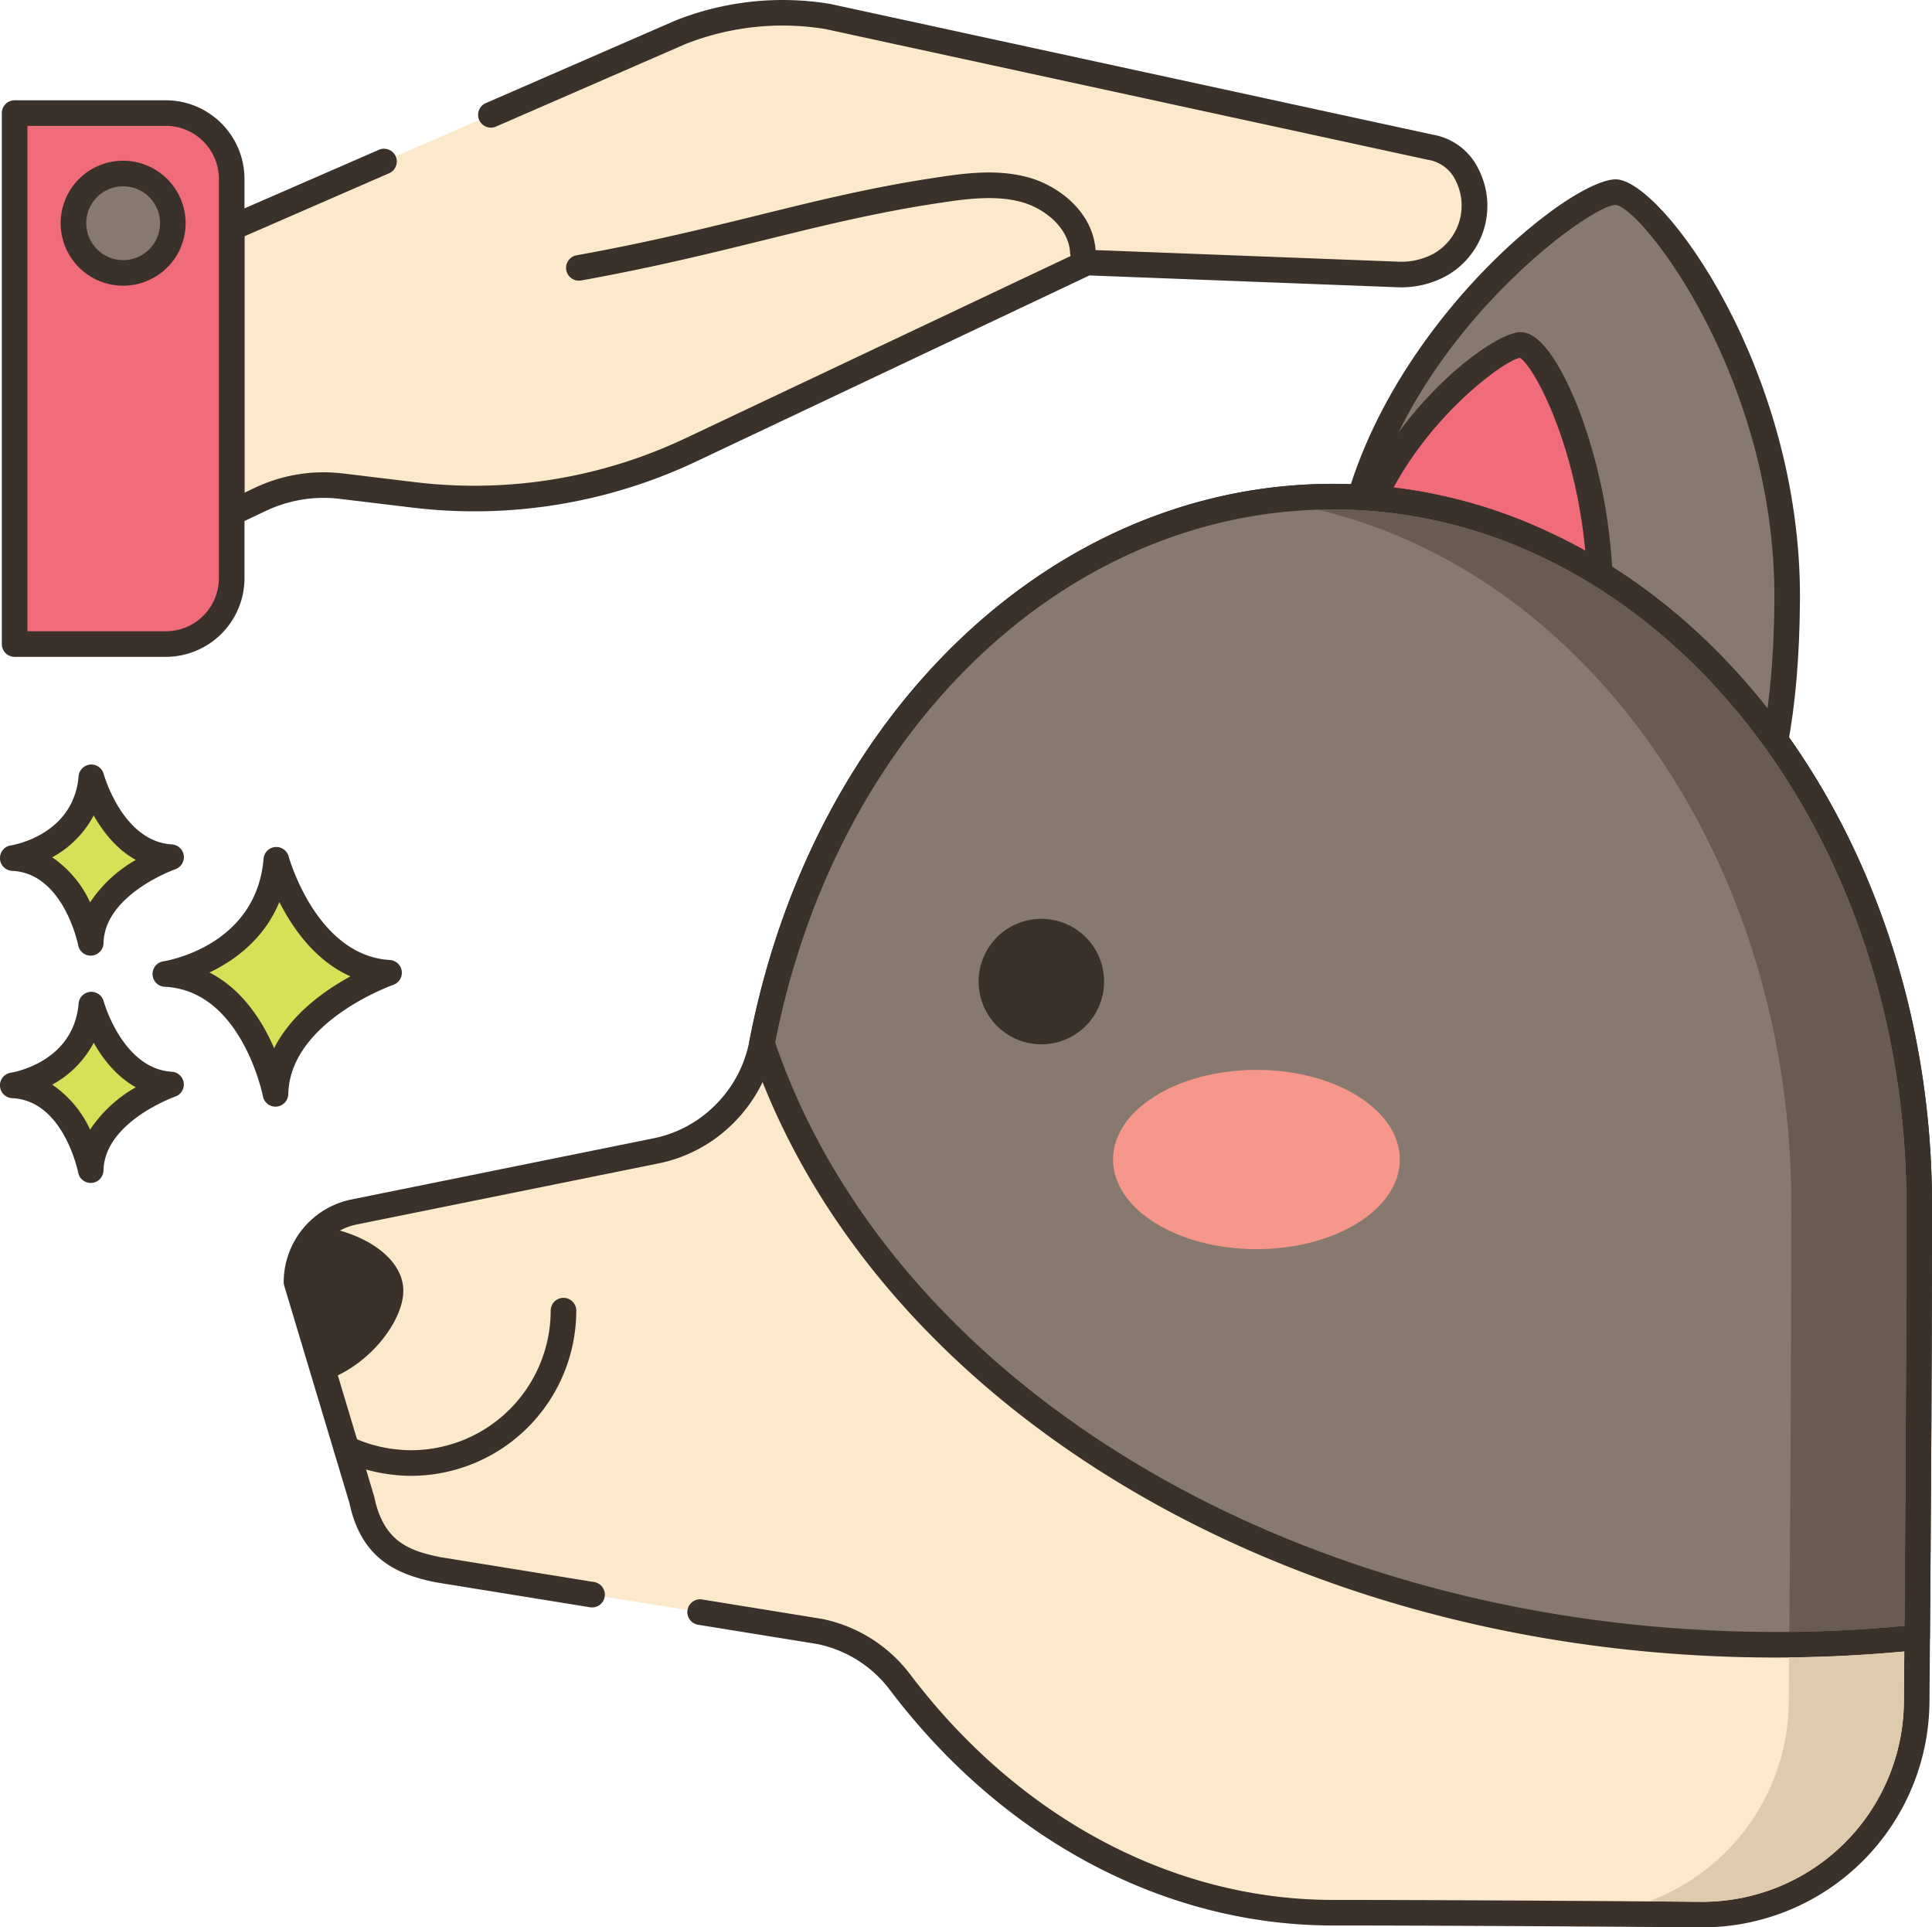
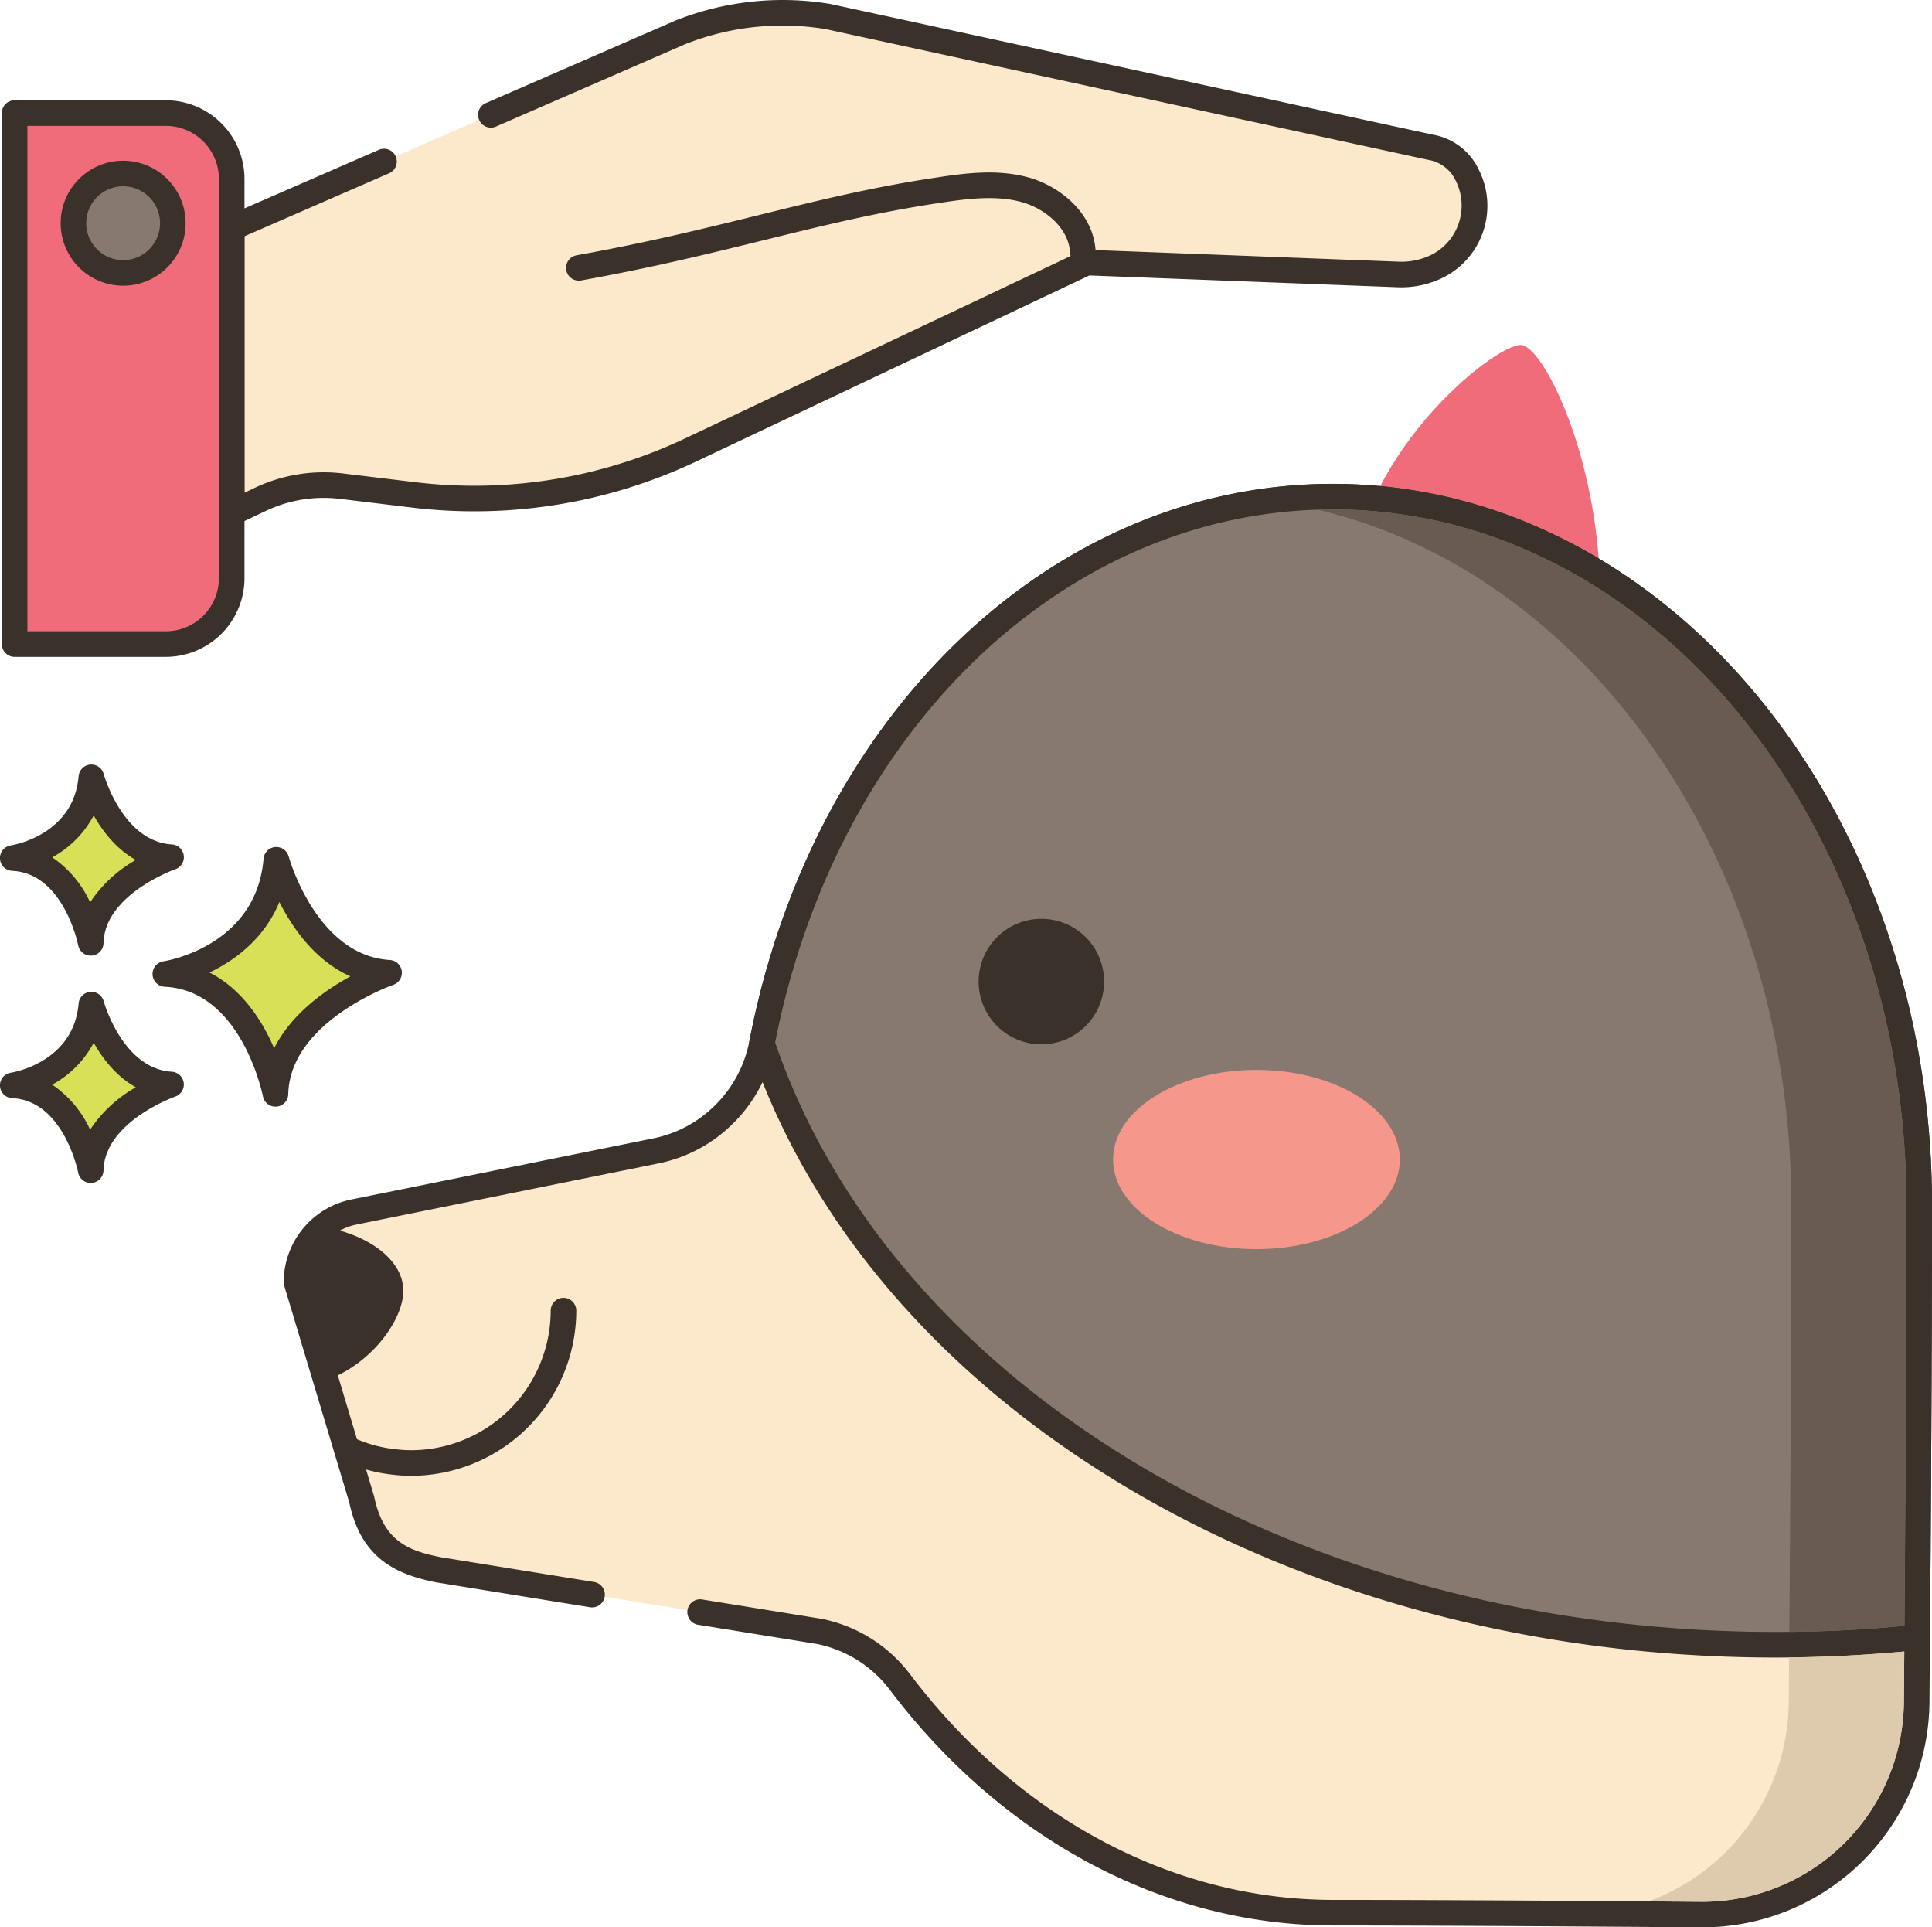
<svg xmlns="http://www.w3.org/2000/svg" width="453.237" height="452.057" viewBox="0 0 453.237 452.057">
  <g id="package-icon2" transform="translate(0 -0.119)">
-     <path id="Path_1" data-name="Path 1" d="M379.063,45.18c-10.172-.07-63.191,42.207-63.562,94.82s27.637,74.434,62.371,74.434c26.391,0,41.016-20.937,41.391-73.547s-31.875-95.648-40.2-95.707Zm0,0" fill="#87796f" />
-     <path id="Path_2" data-name="Path 2" d="M379.086,42.18h-.035c-12.582,0-66.176,44.93-66.547,97.8-.187,26.414,6.516,46.648,19.918,60.145,11.242,11.328,26.961,17.313,45.453,17.313,29.914,0,44.02-24.316,44.387-76.527.379-54.137-32.43-98.652-43.176-98.727Zm-1.215,169.254c-16.855,0-31.1-5.375-41.191-15.539-12.234-12.324-18.352-31.121-18.18-55.875.371-52.4,53.535-91.84,60.5-91.84h.016c6.293.719,37.613,40.926,37.246,92.684-.445,63.254-22.121,70.57-38.387,70.57Zm0,0" fill="#3a312a" />
    <path id="Path_3" data-name="Path 3" d="M375.4,141.211c.234-33.09-13.41-60.156-18.645-60.191-6.4-.043-39.742,26.547-39.977,59.633s17.379,46.66,39.227,46.813S375.168,174.3,375.4,141.211Zm0,0" fill="#f16c7a" />
-     <path id="Path_4" data-name="Path 4" d="M378.4,141.23a125.744,125.744,0,0,0-7.457-43.551c-2.184-5.895-7.93-19.617-14.168-19.656h-.027c-8.387,0-42.723,28-42.969,62.609-.117,16.418,3.973,29.148,12.148,37.836,7.309,7.762,17.7,11.91,30.055,12h.383c7.5,0,12.594-1.59,16.008-4.988,6.094-6.07,6.066-16.672,6.02-34.238-.008-3.113-.016-6.445.008-10.012Zm-6.008,10.027c.043,15.457.07,25.664-4.254,29.969-2.262,2.25-6.051,3.316-12.113,3.238-10.676-.078-19.57-3.574-25.727-10.113-7.086-7.527-10.621-18.855-10.52-33.68C320,109,351.363,85,356.539,84.046c3.723,2.113,16.086,25.648,15.863,57.141-.023,3.586-.016,6.941-.008,10.07Zm0,0" fill="#3a312a" />
    <path id="Path_5" data-name="Path 5" d="M379.023,137.16a123.744,123.744,0,0,0-16.543-9.324A116.41,116.41,0,0,0,312.7,116.6c-65,0-119.477,54.434-133.816,127.613-.039.23-.1.422-.137.652a31.828,31.828,0,0,1-8.652,16.387,31.492,31.492,0,0,1-16.332,8.828L82.976,284.4a16.838,16.838,0,0,0-13.422,16.43l6.91,23.035,6.723,22.379,1.684,5.633c2.527,12.1,10.051,14.82,17.844,16.406l36.117,5.844,25.406,4.109,28.066,4.543a31.435,31.435,0,0,1,18.879,11.945c25.156,33.2,61.3,54.016,101.516,54.016,22.285,0,57.285.211,86.273.441a50.284,50.284,0,0,0,50.664-49.918l.113-15.105c.25-31.344.48-67.645.48-101.477,0-62.691-28.758-117.262-71.207-145.523Zm0,0" fill="#fce8cb" />
    <path id="Path_6" data-name="Path 6" d="M380.691,134.668a127.115,127.115,0,0,0-16.93-9.547A119.234,119.234,0,0,0,312.7,113.6c-65.52,0-121.758,53.473-136.762,130.035,0,.031-.047.211-.051.242-.035.16-.07.32-.086.418a28.776,28.776,0,0,1-7.848,14.855,28.436,28.436,0,0,1-14.789,7.988L82.378,281.461a19.832,19.832,0,0,0-15.824,19.367,2.945,2.945,0,0,0,.129.863l15.281,50.922c2.828,13.316,11.355,16.816,20.273,18.629l36.121,5.844a3,3,0,1,0,.957-5.922l-36-5.824c-7.18-1.461-13.3-3.531-15.508-14.082a1.747,1.747,0,0,0-.062-.246L72.566,300.406a13.833,13.833,0,0,1,11.012-13.07l70.777-14.32a34.39,34.39,0,0,0,17.875-9.656,34.736,34.736,0,0,0,9.469-17.93c0-.027.043-.207.047-.23.039-.164.07-.324.086-.414,14.445-73.711,68.262-125.191,130.875-125.191a113.308,113.308,0,0,1,48.516,10.957,121.366,121.366,0,0,1,16.148,9.1c43.094,28.7,69.867,83.5,69.867,143.02,0,28.137-.148,60.375-.477,101.457l-.117,15.105a47.285,47.285,0,0,1-47.27,46.941c-.121,0-.246,0-.367,0-34.77-.273-67.027-.437-86.3-.437-37.555,0-73.684-19.254-99.125-52.824a34.518,34.518,0,0,0-20.789-13.1L164.73,375.27a3,3,0,0,0-.961,5.926l27.953,4.52A28.468,28.468,0,0,1,208.8,396.532c26.582,35.082,64.457,55.2,103.906,55.2,19.258,0,51.5.164,86.254.438.137,0,.277,0,.414,0a53.279,53.279,0,0,0,53.27-52.895l.117-15.109c.324-41.1.477-73.352.477-101.5-.008-61.5-27.8-118.215-72.547-148Zm0,0" fill="#3a312a" />
    <path id="Path_7" data-name="Path 7" d="M379.02,137.164a124.84,124.84,0,0,0-16.539-9.336A116.417,116.417,0,0,0,312.7,116.605c-65,0-119.465,54.437-133.82,127.6-.035.223-.086.426-.121.648,25.957,76.9,113.57,134.723,219.957,140.531q8.76.486,17.715.5a320.29,320.29,0,0,0,33.332-1.723c.234-31.355.473-67.648.473-101.5,0-62.676-28.766-117.25-71.211-145.5Zm0,0" fill="#87796f" />
    <g id="Group_1" data-name="Group 1">
      <path id="Path_8" data-name="Path 8" d="M380.688,134.668a127.788,127.788,0,0,0-16.93-9.551A119.129,119.129,0,0,0,312.7,113.606c-65.5,0-121.742,53.469-136.766,130.027-.012.039-.051.273-.059.316-.031.148-.059.3-.082.453a3,3,0,0,0,.121,1.414c26.824,79.473,116.293,136.766,222.633,142.57,5.961.332,11.977.5,17.879.5a324.469,324.469,0,0,0,33.645-1.738,3,3,0,0,0,2.688-2.961c.234-31.016.477-67.332.477-101.52,0-61.5-27.8-118.211-72.543-148Zm66.09,246.781a319.16,319.16,0,0,1-47.906.945C295.289,376.738,208.2,321.418,181.848,244.636c14.5-73.625,68.293-125.031,130.848-125.031a113.238,113.238,0,0,1,48.516,10.941,122.347,122.347,0,0,1,16.148,9.113c43.1,28.7,69.871,83.492,69.871,143.008,0,33.184-.227,68.379-.453,98.781Zm0,0" fill="#3a312a" />
      <path id="Path_9" data-name="Path 9" d="M75.738,287.848a16.675,16.675,0,0,0-6.184,12.98l6.91,23.035c10.492-3.676,18.113-14.035,18.152-20.965.035-7.125-7.949-13.2-18.879-15.051Zm0,0" fill="#3a312a" />
      <path id="Path_10" data-name="Path 10" d="M132.191,304.52a3,3,0,0,0-3,3,32.789,32.789,0,0,1-32.758,32.742A29.843,29.843,0,0,1,93,340.055a31.639,31.639,0,0,1-10.437-2.9,3,3,0,0,0-2.582,5.414,37.719,37.719,0,0,0,12.375,3.457,36.2,36.2,0,0,0,4.078.238,38.793,38.793,0,0,0,38.758-38.742,3,3,0,0,0-3-3Zm0,0" fill="#3a312a" />
    </g>
    <path id="Path_11" data-name="Path 11" d="M294.758,251.055c-18.578,0-33.641,9.41-33.641,21.023S276.18,293.1,294.758,293.1s33.637-9.41,33.637-21.023S313.332,251.055,294.758,251.055Zm0,0" fill="#f5978a" />
    <path id="Path_12" data-name="Path 12" d="M244.3,215.625a14.717,14.717,0,1,0,14.715,14.715A14.718,14.718,0,0,0,244.3,215.625Zm0,0" fill="#3a312a" />
    <path id="Path_13" data-name="Path 13" d="M64.82,201.785c-1.945,23.125-26.047,26.777-26.047,26.777,20.691.973,25.848,28.117,25.848,28.117.441-19.355,26.645-28.4,26.645-28.4C71.637,227.1,64.82,201.785,64.82,201.785Zm0,0" fill="#d7e057" />
    <path id="Path_14" data-name="Path 14" d="M91.445,225.281C74.234,224.254,67.781,201.234,67.719,201a3,3,0,0,0-5.887.531c-1.719,20.43-22.625,23.926-23.508,24.066a3,3,0,0,0,.309,5.961c18.059.852,23,25.437,23.047,25.684a3.005,3.005,0,0,0,2.945,2.438c.082,0,.168,0,.25-.012a3,3,0,0,0,2.75-2.918c.391-17.016,24.383-25.555,24.625-25.637a3,3,0,0,0-.8-5.832ZM64.313,245.972c-2.711-6.258-7.418-13.812-15.172-17.75,5.859-2.812,12.816-7.828,16.4-16.547,3.1,6.141,8.4,13.762,16.668,17.445C76.2,232.4,68.367,237.929,64.313,245.972Zm0,0" fill="#3a312a" />
    <path id="Path_15" data-name="Path 15" d="M21.426,235.746C20.047,252.105,3,254.687,3,254.687c14.637.688,18.285,19.887,18.285,19.887.313-13.687,18.844-20.09,18.844-20.09-13.883-.832-18.7-18.738-18.7-18.738Zm0,0" fill="#d7e057" />
    <path id="Path_16" data-name="Path 16" d="M40.309,251.488c-11.535-.691-15.945-16.371-15.988-16.531a3,3,0,0,0-5.883.531c-1.16,13.742-15.293,16.137-15.887,16.23a3,3,0,0,0,.309,5.965c12.07.566,15.445,17.285,15.477,17.449a3,3,0,0,0,2.945,2.441c.082,0,.164,0,.25-.012a3,3,0,0,0,2.75-2.922c.262-11.418,16.664-17.266,16.828-17.324a3,3,0,0,0-.8-5.828Zm-19.172,13.59a25.625,25.625,0,0,0-8.895-10.559,23.923,23.923,0,0,0,9.742-9.832c2.117,3.746,5.309,7.906,9.883,10.445a31.379,31.379,0,0,0-10.73,9.945Zm0,0" fill="#3a312a" />
    <path id="Path_17" data-name="Path 17" d="M21.426,182.43C20.047,198.789,3,201.371,3,201.371c14.637.688,18.285,19.891,18.285,19.891.313-13.691,18.844-20.094,18.844-20.094-13.883-.832-18.7-18.738-18.7-18.738Zm0,0" fill="#d7e057" />
    <path id="Path_18" data-name="Path 18" d="M40.309,198.172c-11.531-.687-15.945-16.367-15.988-16.527a3,3,0,0,0-5.883.535c-1.16,13.738-15.293,16.133-15.887,16.227a3,3,0,0,0,.309,5.965c12.07.566,15.445,17.285,15.481,17.449a3,3,0,0,0,2.941,2.441c.086,0,.168-.008.25-.012a3,3,0,0,0,2.754-2.922c.258-11.418,16.664-17.27,16.824-17.324a3,3,0,0,0-.8-5.832ZM21.137,211.766A25.634,25.634,0,0,0,12.242,201.2a23.923,23.923,0,0,0,9.742-9.832c2.113,3.75,5.309,7.91,9.883,10.445a31.392,31.392,0,0,0-10.73,9.949Zm0,0" fill="#3a312a" />
    <path id="Path_19" data-name="Path 19" d="M344.258,41.313a11.7,11.7,0,0,0-8.762-6.672L194.32,4.012a65.055,65.055,0,0,0-34.672,3.672L115.109,27.078,90.086,38,54.348,53.574V120.43l6.73-3.191a34.824,34.824,0,0,1,19.012-3.094L97.066,116.2a118.932,118.932,0,0,0,65-10.559L254.949,61.7l73.121,2.8a19.018,19.018,0,0,0,9.535-2.164,15.947,15.947,0,0,0,6.652-21.023Zm0,0" fill="#fce8cb" />
    <path id="Path_20" data-name="Path 20" d="M346.934,39.957a14.615,14.615,0,0,0-10.8-8.25L194.817,1.051A68.137,68.137,0,0,0,158.45,4.934L113.911,24.328a3,3,0,0,0,2.395,5.5l44.445-19.355a61.977,61.977,0,0,1,32.934-3.531L335,37.6a8.67,8.67,0,0,1,6.582,5.066A12.955,12.955,0,0,1,336.2,59.68a15.976,15.976,0,0,1-8.02,1.82l-73.121-2.8a3.046,3.046,0,0,0-1.4.285l-92.883,43.937a115.716,115.716,0,0,1-63.355,10.293l-16.98-2.051a37.705,37.705,0,0,0-20.652,3.363l-2.445,1.16V55.539L91.286,40.754a3,3,0,0,0-2.4-5.5L53.15,50.824a3,3,0,0,0-1.8,2.75V120.43a3,3,0,0,0,3,3,3.037,3.037,0,0,0,1.285-.289l6.73-3.191a31.63,31.63,0,0,1,17.363-2.828l16.984,2.051a121.75,121.75,0,0,0,66.637-10.824l92.219-43.625,72.4,2.773a22.03,22.03,0,0,0,11.043-2.512,18.832,18.832,0,0,0,7.926-25.027Zm0,0" fill="#3a312a" />
    <path id="Path_21" data-name="Path 21" d="M241.172,41.707c-7.617-2.074-15.512-.863-22.477.2-14.684,2.246-27.371,5.375-40.8,8.688-12.758,3.141-25.949,6.395-42.625,9.4a3,3,0,0,0,.527,5.953,3.21,3.21,0,0,0,.539-.047c16.863-3.043,30.145-6.32,42.992-9.484,13.293-3.277,25.852-6.375,40.27-8.582,6.375-.973,13.605-2.078,20-.344,5.453,1.484,11.133,6.051,11.441,11.91a3,3,0,0,0,5.992-.316c-.48-9.109-8.559-15.395-15.859-17.383Zm0,0" fill="#3a312a" />
    <path id="Path_22" data-name="Path 22" d="M38.9,26.641H3.43V151.18H38.9a15.456,15.456,0,0,0,15.457-15.453V42.1A15.461,15.461,0,0,0,38.9,26.641Zm0,0" fill="#f16c7a" />
    <path id="Path_23" data-name="Path 23" d="M38.9,23.641H3.43a3,3,0,0,0-3,3V151.18a3,3,0,0,0,3,3H38.9a18.476,18.476,0,0,0,18.457-18.453V42.1A18.48,18.48,0,0,0,38.9,23.641ZM51.352,135.727A12.469,12.469,0,0,1,38.9,148.18H6.43V29.641H38.9A12.473,12.473,0,0,1,51.355,42.1v93.629Zm0,0" fill="#3a312a" />
    <path id="Path_24" data-name="Path 24" d="M28.891,40.813A11.656,11.656,0,1,0,40.547,52.469,11.66,11.66,0,0,0,28.891,40.813Zm0,0" fill="#87796f" />
    <path id="Path_25" data-name="Path 25" d="M28.891,37.813a14.658,14.658,0,1,0,14.656,14.66,14.679,14.679,0,0,0-14.656-14.66Zm0,23.316a8.658,8.658,0,1,1,8.656-8.656,8.669,8.669,0,0,1-8.656,8.656Zm0,0" fill="#3a312a" />
    <path id="Path_26" data-name="Path 26" d="M419.711,388.859l-.078,10.4a50.3,50.3,0,0,1-32.859,46.816c4.02.043,8.1.063,12.219.1a47.294,47.294,0,0,0,47.641-46.941l.1-11.777c-8.9.82-17.937,1.3-27.02,1.4Zm0,0" fill="#decaad" />
    <path id="Path_27" data-name="Path 27" d="M377.352,139.66a122.767,122.767,0,0,0-16.141-9.121,113.244,113.244,0,0,0-48.52-10.937c-1.219,0-2.418.02-3.621.059a118.82,118.82,0,0,1,23.4,8.18,124.135,124.135,0,0,1,16.559,9.32c42.441,28.258,71.2,82.84,71.2,145.52,0,33.379-.219,69.141-.457,100.18,9.117-.078,18.137-.559,27-1.418.238-30.4.457-65.582.457-98.762,0-59.52-26.777-114.32-69.879-143.02Zm0,0" fill="#695b51" />
  </g>
</svg>